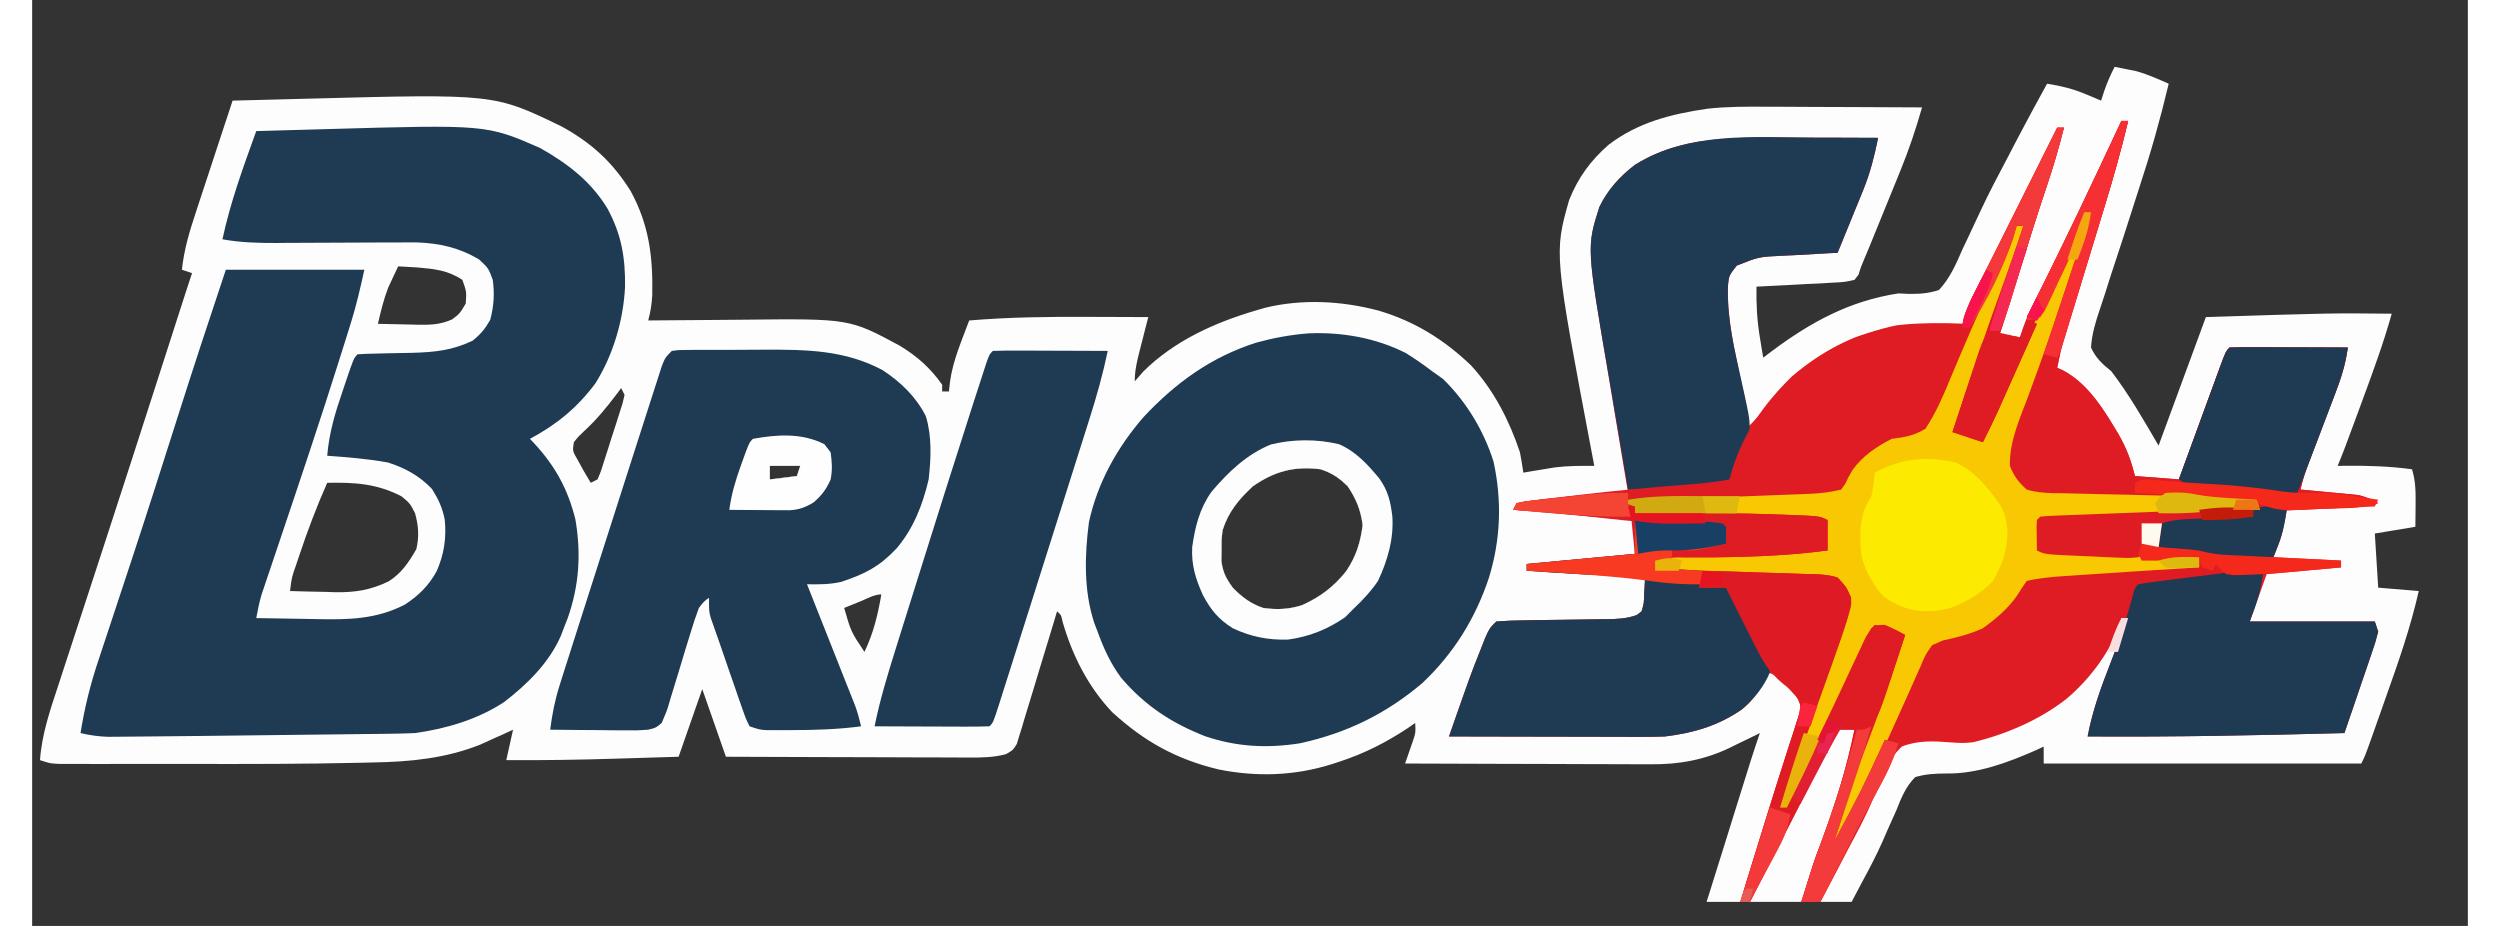
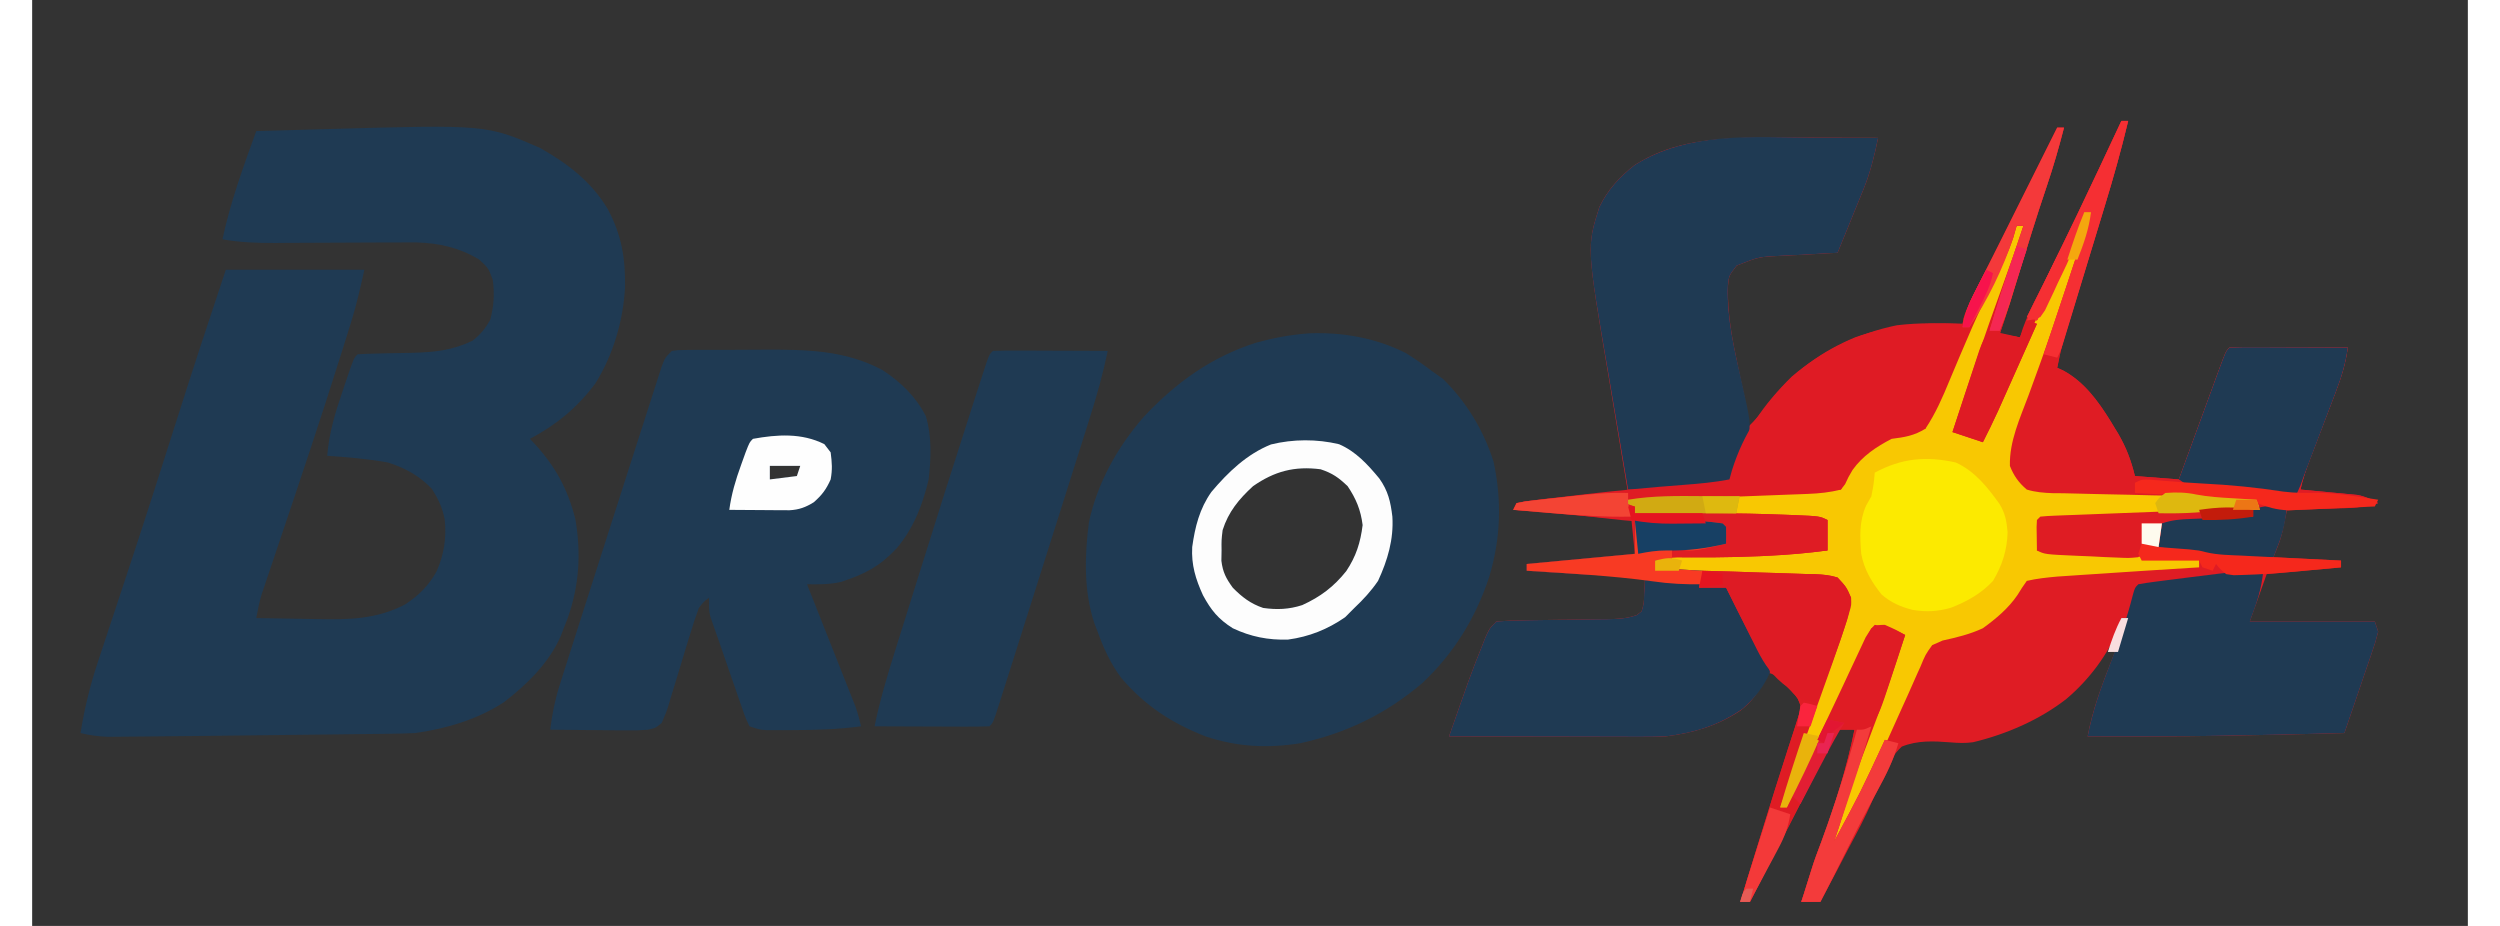
<svg xmlns="http://www.w3.org/2000/svg" width="1080" zoomAndPan="magnify" viewBox="0 0 810 307.92" height="400" preserveAspectRatio="xMidYMid meet" version="1.2">
  <rect x="0" y="0" width="810" height="307.92" fill="#333333" stroke="none" />
  <defs>
    <clipPath id="16cdfbf5ea">
      <path d="M 2 22 L 794 22 L 794 299.922 L 2 299.922 Z M 2 22 " />
    </clipPath>
    <clipPath id="80092ff5fe">
      <path d="M 471 40 L 781 40 L 781 299.922 L 471 299.922 Z M 471 40 " />
    </clipPath>
    <clipPath id="c0f6fa7e0e">
      <path d="M 554 189 L 623 189 L 623 299.922 L 554 299.922 Z M 554 189 " />
    </clipPath>
    <clipPath id="ee51c68edd">
      <path d="M 581 241 L 621 241 L 621 299.922 L 581 299.922 Z M 581 241 " />
    </clipPath>
    <clipPath id="f534a4635c">
      <path d="M 566 268 L 585 268 L 585 299.922 L 566 299.922 Z M 566 268 " />
    </clipPath>
    <clipPath id="d84898f64c">
      <path d="M 566 295 L 573 295 L 573 299.922 L 566 299.922 Z M 566 295 " />
    </clipPath>
  </defs>
  <g id="8009b44887">
    <g clip-rule="nonzero" clip-path="url(#16cdfbf5ea)">
-       <path style=" stroke:none;fill-rule:nonzero;fill:#fdfdfd;fill-opacity:1;" d="M 692.543 22.219 C 694.066 22.512 695.586 22.82 697.105 23.133 L 699.676 23.648 C 703.457 24.691 706.926 26.273 710.52 27.844 C 707.738 39.562 704.461 51.137 700.68 62.574 C 699.684 65.656 698.699 68.738 697.711 71.824 C 696.18 76.613 694.633 81.398 693.043 86.172 C 691.742 90.082 690.477 94.008 689.246 97.938 C 688.773 99.422 688.281 100.902 687.781 102.375 C 686.285 106.758 684.965 110.934 684.676 115.57 C 686.289 119.082 688.438 121.062 691.418 123.441 C 697.402 131.285 702.164 139.637 707.148 148.188 L 722.879 105.449 C 764.641 104.113 764.641 104.113 784.684 104.324 C 781.98 114 778.543 123.379 775.062 132.793 L 773.379 137.371 C 769 149.266 769 149.266 766.703 154.934 L 769.543 154.895 C 776.949 154.836 784.086 155.062 791.426 156.059 C 792.699 160.121 792.66 163.914 792.621 168.148 L 792.586 172.141 L 792.547 175.18 L 779.062 177.43 L 780.188 195.426 L 793.672 196.551 C 790.957 208.562 786.984 219.969 782.855 231.555 C 782.176 233.48 781.496 235.402 780.82 237.328 L 778.879 242.812 L 777.961 245.406 C 775.824 251.395 775.824 251.395 774.57 253.91 L 668.945 253.91 L 668.945 248.285 L 666.547 249.398 C 657.117 253.574 646.918 257.402 636.457 257.23 C 632.812 257.242 629.758 257.41 626.246 258.406 C 623.031 261.625 621.59 265.328 619.926 269.516 C 618.902 271.805 617.875 274.094 616.848 276.379 L 615.344 279.863 C 613.273 284.527 610.902 288.996 608.477 293.484 C 607.57 295.195 606.664 296.906 605.762 298.617 L 604.297 301.383 C 600.863 307.922 597.473 314.48 594.078 321.039 L 592.996 323.133 L 586.918 334.887 L 570.062 328.141 L 570.062 319.141 L 566.906 318.07 L 562.828 316.613 L 558.758 315.188 L 555.453 313.52 C 554.594 311.527 554.594 311.527 554.332 309.02 C 554.863 306.305 554.863 306.305 555.816 303.246 L 556.887 299.766 L 558.074 296.023 L 559.273 292.16 C 560.539 288.074 561.824 283.996 563.109 279.918 C 563.961 277.18 564.816 274.438 565.664 271.699 C 572.055 251.168 572.055 251.168 574.555 243.785 L 571.223 245.43 C 569.738 246.148 568.25 246.867 566.762 247.582 L 564.582 248.664 C 555.984 252.773 547.566 254.258 538.086 254.164 L 535.391 254.164 C 532.492 254.164 529.59 254.148 526.691 254.129 L 520.609 254.121 C 515.309 254.109 510.004 254.09 504.699 254.062 C 499.277 254.039 493.855 254.031 488.43 254.02 C 477.812 253.996 467.191 253.957 456.57 253.91 L 457.309 251.812 L 458.258 249.059 L 459.203 246.332 C 460.098 243.688 460.098 243.688 459.941 240.414 C 459.121 240.984 458.301 241.555 457.457 242.145 C 450.164 246.957 443.113 250.539 434.801 253.277 L 432.254 254.117 C 419.836 258.008 407.305 258.434 394.559 255.879 C 380.5 252.5 369.887 246.633 359.16 236.828 C 351.16 228.355 345.973 218.074 342.734 206.969 C 342.191 204.484 342.191 204.484 340.832 203.297 L 339.582 207.496 C 338.039 212.629 336.48 217.754 334.898 222.875 C 334.223 225.094 333.551 227.316 332.891 229.539 C 331.938 232.734 330.957 235.918 329.969 239.102 L 329.09 242.125 L 328.203 244.922 L 327.457 247.391 C 326.227 249.41 326.227 249.41 323.848 250.801 C 319.77 251.883 315.902 251.957 311.719 251.914 L 309.059 251.914 C 306.168 251.914 303.281 251.898 300.395 251.879 L 294.371 251.871 C 289.098 251.859 283.824 251.84 278.551 251.812 C 273.164 251.793 267.777 251.781 262.391 251.77 C 251.832 251.746 241.273 251.707 230.711 251.66 L 222.848 229.164 L 214.98 251.66 C 209.711 251.824 204.438 251.984 199.164 252.141 C 197.383 252.191 195.598 252.246 193.812 252.305 C 181.762 252.68 169.73 252.859 157.676 252.785 L 159.922 242.664 L 156.996 244.02 L 152.969 245.824 L 149.059 247.605 C 137.566 252.195 125.82 253.336 113.555 253.551 C 112.008 253.586 110.457 253.621 108.906 253.66 C 90.492 254.082 72.07 254.082 53.652 254.055 C 48.66 254.051 43.668 254.051 38.676 254.059 C 34.785 254.062 30.891 254.062 27 254.059 C 25.156 254.059 23.312 254.062 21.469 254.062 C 18.926 254.062 16.379 254.062 13.836 254.055 L 9.469 254.051 C 5.977 253.91 5.977 253.91 2.609 252.785 C 3.23 244.062 5.977 236.148 8.703 227.891 L 10.254 223.125 C 11.359 219.734 12.469 216.344 13.582 212.953 C 15.332 207.621 17.074 202.289 18.809 196.949 C 20.598 191.453 22.391 185.961 24.184 180.465 C 30.035 162.516 35.848 144.555 41.621 126.578 C 43.293 121.387 44.965 116.191 46.637 111 L 49.156 103.176 L 50.27 99.719 L 51.234 96.715 C 51.871 94.75 52.52 92.789 53.172 90.828 L 49.801 89.703 C 50.512 82.965 52.344 76.898 54.477 70.48 L 55.531 67.262 C 56.637 63.891 57.746 60.523 58.863 57.156 L 61.121 50.273 C 62.957 44.668 64.805 39.066 66.656 33.465 C 72.848 33.305 79.039 33.145 85.23 32.984 C 87.324 32.934 89.422 32.879 91.52 32.82 C 153.637 31.18 153.637 31.18 176 42.016 C 186 47.492 192.996 53.883 199.039 63.551 C 205.215 74.844 206.469 85.535 206.219 98.172 C 206.039 101.238 205.664 103.652 204.867 106.574 L 206.938 106.551 C 214.121 106.477 221.305 106.426 228.488 106.387 C 231.16 106.371 233.832 106.348 236.504 106.316 C 271.781 105.938 271.781 105.938 288.512 114.961 C 294.258 118.422 298.734 122.398 302.629 127.941 L 302.629 130.191 L 304.875 130.191 L 305.258 126.777 C 306.262 119.727 309.152 113.215 311.617 106.574 C 324.723 105.473 337.73 105.312 350.875 105.379 C 352.855 105.383 354.836 105.391 356.816 105.395 C 361.602 105.406 366.387 105.422 371.172 105.449 L 370.188 109.266 L 368.926 114.234 L 368.273 116.75 C 367.402 120.188 366.676 123.258 366.676 126.816 L 369.559 123.516 C 379.797 113.324 393.445 107.188 407.129 103.199 L 409.977 102.363 C 422.363 99.34 435.559 100.047 447.805 103.309 C 459.719 106.836 469.613 112.965 478.555 121.57 C 486.145 129.875 491.219 139.793 494.777 150.438 C 495.199 152.676 495.586 154.926 495.898 157.184 L 498.777 156.691 L 502.641 156.059 L 506.434 155.426 C 510.859 154.891 515.043 154.902 519.496 154.934 L 518.887 151.723 C 506.105 84.262 506.105 84.262 511.137 66.504 C 514.109 59.078 518.27 53.375 524.277 48.121 C 534.141 40.645 545 37.945 557.062 36.164 C 563.793 35.41 570.48 35.441 577.246 35.496 L 581.719 35.504 C 585.59 35.516 589.457 35.535 593.328 35.562 C 597.301 35.586 601.27 35.594 605.238 35.605 C 612.988 35.629 620.742 35.668 628.492 35.715 C 626.426 42.988 624.055 50.016 621.184 57.008 L 620.082 59.727 C 619.32 61.598 618.555 63.473 617.789 65.344 C 616.617 68.207 615.453 71.07 614.289 73.938 L 612.055 79.43 L 611.004 82.012 C 610.371 83.559 609.727 85.102 609.07 86.641 C 608.188 88.691 608.188 88.691 607.363 91.34 L 606.02 93.074 C 602.773 93.793 602.773 93.793 598.672 94.008 L 594.238 94.27 L 589.586 94.48 C 588.027 94.566 586.465 94.656 584.906 94.746 C 581.082 94.957 577.258 95.152 573.434 95.324 C 573.332 101.113 573.602 106.465 574.555 112.195 L 575.188 116.062 L 575.68 118.945 L 578.605 116.723 C 591.535 107.078 604.453 100.043 620.625 97.574 L 623.805 97.723 C 627.582 97.785 630.504 97.613 634.109 96.449 C 637.84 92.438 639.797 87.801 641.977 82.812 C 642.625 81.434 643.281 80.055 643.941 78.68 C 645.285 75.867 646.605 73.047 647.906 70.215 C 650.77 64.039 653.965 58.039 657.145 52.023 C 658.188 50.02 659.23 48.02 660.27 46.016 C 663.461 39.918 666.758 33.875 670.066 27.844 C 674.637 28.555 678.578 29.496 682.852 31.289 L 685.824 32.523 L 688.047 33.465 L 689.031 30.375 C 689.996 27.566 691.168 24.852 692.543 22.219 M 121.715 88.578 C 121.004 90.074 120.305 91.574 119.609 93.074 L 118.426 95.605 C 116.879 99.578 115.949 103.551 114.977 107.695 C 118.418 107.789 121.855 107.855 125.301 107.91 L 128.242 107.992 C 132.598 108.043 135.656 107.992 139.684 106.207 C 142.191 104.297 142.191 104.297 144.191 100.949 C 144.465 96.957 144.465 96.957 143.066 93.074 C 138.199 89.828 133.75 89.441 127.969 88.93 C 125.887 88.797 123.801 88.68 121.715 88.578 M 195.879 129.066 L 194.434 131.004 C 191.031 135.488 187.684 139.605 183.52 143.406 C 181.586 145.23 181.586 145.23 180.148 147.062 C 179.695 149.969 179.695 149.969 181.27 152.684 C 182.691 155.355 184.188 157.98 185.766 160.559 L 188.012 159.434 C 189.199 156.652 189.199 156.652 190.238 153.254 L 191.461 149.449 L 192.719 145.445 L 194.016 141.453 L 195.227 137.648 L 196.34 134.133 L 197.004 131.316 Z M 245.32 154.934 L 245.32 159.434 L 254.309 158.309 L 255.434 154.934 Z M 406.004 161.684 C 401.332 165.969 397.824 170.199 395.891 176.305 C 395.5 179.625 395.5 179.625 395.543 183.051 L 395.484 186.496 C 395.957 190.309 397.023 192.336 399.262 195.426 C 402.266 198.52 405.25 200.793 409.375 202.172 C 413.926 202.824 417.988 202.66 422.371 201.23 C 428.414 198.48 432.871 195.121 437.012 189.922 C 440.293 184.996 441.727 180.465 442.457 174.617 C 441.828 169.602 440.285 165.863 437.469 161.684 C 434.426 158.785 432.453 157.387 428.48 156.059 C 419.816 154.945 413.164 156.691 406.004 161.684 M 98.121 160.559 C 94.586 168.539 91.539 176.602 88.781 184.879 L 87.871 187.586 C 86.32 191.973 86.32 191.973 85.758 196.551 C 89.668 196.684 93.578 196.762 97.488 196.832 L 100.805 196.945 C 107.473 197.035 112.488 196.246 118.516 193.348 C 122.848 190.645 125.215 187.027 127.758 182.629 C 128.758 178.418 128.484 174.848 127.336 170.68 C 125.652 167.406 125.652 167.406 122.84 165.059 C 114.645 160.801 107.141 160.379 98.121 160.559 M 275.59 199.922 L 272.461 201.188 L 270.043 202.172 C 272.293 210.051 272.293 210.051 276.785 216.793 C 279.773 210.535 281.234 204.496 282.402 197.672 C 280.066 197.672 277.711 199.062 275.59 199.922 " />
-     </g>
+       </g>
    <g clip-rule="nonzero" clip-path="url(#80092ff5fe)">
      <path style=" stroke:none;fill-rule:nonzero;fill:#df1c24;fill-opacity:1;" d="M 694.789 40.215 L 697.035 40.215 C 694.75 49.789 692.09 59.203 689.195 68.609 L 687.934 72.746 C 686.617 77.066 685.297 81.379 683.973 85.695 C 682.641 90.039 681.312 94.383 679.988 98.727 C 679.168 101.418 678.344 104.109 677.516 106.801 L 676.391 110.488 L 675.402 113.719 C 674.598 116.57 673.977 119.406 673.438 122.32 L 675.43 123.219 C 682.352 126.945 686.969 133.289 691.055 139.844 L 692.402 142.07 L 693.699 144.199 C 696.387 148.805 698.016 153.125 699.285 158.309 L 713.891 159.434 L 715.32 155.527 C 717.059 150.766 718.805 146 720.551 141.234 C 721.309 139.172 722.062 137.105 722.816 135.039 C 723.898 132.078 724.984 129.117 726.07 126.152 L 727.098 123.34 C 729.496 116.824 729.496 116.824 730.746 115.57 C 733.66 115.469 736.543 115.441 739.461 115.461 L 742.102 115.465 C 744.895 115.473 747.688 115.484 750.48 115.5 C 752.371 115.508 754.262 115.512 756.148 115.516 C 760.789 115.527 765.434 115.547 770.074 115.57 C 769.375 120.914 767.867 125.691 765.934 130.691 L 765.039 133.051 C 764.098 135.52 763.156 137.988 762.211 140.453 C 761.266 142.93 760.324 145.402 759.383 147.879 C 758.797 149.418 758.211 150.953 757.621 152.484 C 756.324 155.895 755.105 159.238 754.344 162.809 L 756.23 162.98 C 759.07 163.242 761.902 163.516 764.738 163.793 L 767.711 164.059 L 770.582 164.344 L 773.223 164.594 C 775.871 165.09 777.848 165.996 780.188 167.309 C 776.762 168.449 774.18 168.652 770.59 168.785 L 766.934 168.93 L 763.121 169.066 L 759.27 169.211 C 756.129 169.332 752.988 169.445 749.848 169.555 L 749.438 171.574 L 748.867 174.266 L 748.312 176.914 C 747.602 179.68 747.602 179.68 745.355 185.301 L 767.828 186.426 L 767.828 188.676 L 743.105 190.926 L 737.488 206.672 L 779.062 206.672 L 780.188 210.047 C 779.285 213.527 779.285 213.527 777.84 217.754 L 777.078 220.012 C 776.273 222.387 775.457 224.758 774.641 227.125 C 774.094 228.738 773.547 230.348 773 231.957 C 771.66 235.902 770.312 239.848 768.953 243.785 C 740.48 244.551 712.035 245.105 683.551 244.91 C 685.207 236.016 688.242 227.934 691.559 219.535 L 693.152 215.449 C 694.441 212.145 695.734 208.844 697.035 205.547 L 694.789 205.547 L 694.086 208.289 C 690.559 217.441 684.008 226.09 676.531 232.398 C 667.637 239.371 656.441 244.211 645.449 246.832 C 642.855 247.195 640.555 247.094 637.945 246.875 C 632.359 246.438 627.035 246.164 621.75 248.285 C 616.633 253.035 614.387 260.109 611.852 266.461 C 609.555 271.945 606.707 277.133 603.914 282.379 L 600.531 288.871 C 595.008 299.41 589.281 309.84 583.547 320.266 L 581.297 319.141 L 581.965 317.359 C 587.293 303.383 587.293 303.383 591.746 289.113 C 592.691 286.012 593.848 283 594.992 279.969 C 599.555 267.758 603.445 255.449 606.02 242.66 L 600.402 242.66 L 598.805 245.875 C 592.926 257.695 586.922 269.449 580.875 281.184 L 574.293 293.973 C 572.48 297.473 570.695 300.992 568.938 304.52 L 566.691 304.52 C 568.922 296.996 571.223 289.492 573.555 281.996 C 574.652 278.469 575.746 274.938 576.836 271.406 C 578.738 265.234 580.68 259.078 582.664 252.934 L 583.801 249.355 C 584.508 247.141 585.223 244.934 585.953 242.727 L 586.895 239.738 L 587.734 237.156 C 588.234 234.746 588.234 234.746 587.16 232.418 C 585.207 229.375 582.852 227.082 580.176 224.668 L 576.805 223.543 L 575.961 226.004 C 574.055 230.301 571.887 233.391 568.125 236.273 C 560.285 241.484 552.375 243.75 543.094 244.91 C 540.598 245.004 538.098 245.047 535.598 245.039 L 531.238 245.039 L 526.594 245.023 L 521.789 245.016 C 517.598 245.012 513.41 245.004 509.219 244.988 C 504.93 244.98 500.645 244.973 496.359 244.965 C 487.965 244.953 479.57 244.938 471.18 244.91 C 478.406 224.254 478.406 224.254 481.574 216.301 L 483.207 212.16 C 484.664 208.922 484.664 208.922 486.91 206.672 C 490.156 206.422 493.309 206.305 496.559 206.285 L 499.465 206.234 C 502.535 206.184 505.609 206.145 508.68 206.109 C 512.715 206.062 516.75 206.004 520.785 205.934 L 523.602 205.914 C 527.195 205.852 530.145 205.75 533.559 204.566 L 535.227 203.297 C 536.016 200.578 536.016 200.578 536.07 197.531 L 536.266 194.43 L 536.352 192.051 L 532.027 191.844 C 520.352 191.277 508.688 190.633 497.023 189.801 L 497.023 187.551 L 532.98 184.176 L 531.855 172.93 L 492.527 169.555 L 493.652 167.309 C 496.336 166.742 496.336 166.742 499.879 166.348 L 503.75 165.91 L 507.84 165.48 L 511.844 165.023 C 518.188 164.324 524.348 163.855 530.734 163.934 L 530.305 161.414 C 528.969 153.492 527.645 145.574 526.336 137.648 C 525.664 133.574 524.988 129.504 524.297 125.438 C 516.953 82.129 516.953 82.129 521.184 68.824 C 523.984 63.062 527.934 58.734 532.98 54.836 C 544.375 47.719 555.77 46.371 568.938 45.84 C 576.754 45.668 584.574 45.73 592.395 45.77 C 594.488 45.773 596.582 45.781 598.676 45.781 C 603.746 45.797 608.816 45.812 613.883 45.84 C 612.676 51.816 611.27 57.434 608.961 63.102 L 607.445 66.844 L 605.879 70.652 L 604.285 74.578 C 602.996 77.746 601.703 80.914 600.402 84.078 L 597.824 84.195 C 593.953 84.387 590.086 84.621 586.215 84.852 L 582.164 85.035 C 574.18 85.418 574.18 85.418 566.875 88.32 C 564.266 91.664 564.266 91.664 563.957 95.043 C 563.68 104.129 565.344 112.84 567.254 121.688 C 567.785 124.215 568.312 126.742 568.832 129.273 L 569.547 132.598 C 570.086 135.969 570.148 139.152 570.062 142.562 C 573.25 139.508 575.879 136.348 578.488 132.793 C 585.82 123.559 595.328 116.688 606.211 112.191 C 618.246 107.949 629.379 107.258 641.977 107.695 C 642.082 107.113 642.191 106.531 642.301 105.93 C 643.387 102.215 645.133 98.895 646.891 95.465 L 649.344 90.625 L 650.68 87.988 C 653.23 82.949 655.746 77.887 658.27 72.832 L 661.414 66.531 C 661.926 65.516 662.434 64.5 662.957 63.449 L 673.438 42.465 L 675.688 42.465 C 674 49.062 672.117 55.555 669.93 62.008 C 666.453 72.27 663.285 82.629 660.094 92.988 L 658.816 97.121 L 657.68 100.832 C 656.602 104.258 655.488 107.668 654.336 111.07 L 661.078 112.195 C 661.371 111.238 661.664 110.285 661.965 109.301 C 663.387 105.277 665.168 101.566 667.117 97.785 C 676.754 78.801 685.777 59.504 694.789 40.215 " />
    </g>
    <path style=" stroke:none;fill-rule:nonzero;fill:#1f3a53;fill-opacity:1;" d="M 168.91 49.211 C 178.059 54.375 185.879 60.316 191.383 69.457 C 196.008 78.047 197.301 85.785 197.168 95.492 C 196.59 106.629 193.215 118.039 187.297 127.512 C 181.27 135.566 174.379 141.242 165.539 145.938 L 167.102 147.59 C 174.07 155.207 178.145 162.684 180.66 172.727 C 182.613 184.16 181.926 194.797 178.035 205.746 L 176.777 208.922 L 175.832 211.43 C 171.969 220.355 164.586 227.613 156.973 233.453 C 148.242 239.246 137.637 242.352 127.336 243.785 C 124.445 243.914 121.578 243.992 118.688 244.016 L 116.145 244.051 C 113.379 244.086 110.613 244.117 107.852 244.141 L 102.031 244.215 C 96.922 244.273 91.812 244.332 86.703 244.387 C 82.578 244.43 78.449 244.477 74.324 244.531 C 69.344 244.59 64.367 244.648 59.391 244.703 L 56.582 244.738 C 51.387 244.797 46.188 244.848 40.992 244.891 C 39.371 244.906 37.746 244.922 36.121 244.938 C 33.809 244.961 31.5 244.98 29.188 244.996 L 25.215 245.027 C 22.027 244.922 19.188 244.523 16.09 243.785 C 17.418 235.367 19.387 227.461 22.105 219.391 C 22.477 218.262 22.848 217.133 23.234 215.973 C 24.035 213.547 24.84 211.121 25.645 208.699 C 27.816 202.188 29.961 195.664 32.109 189.145 L 33.449 185.086 C 38.453 169.902 43.309 154.668 48.148 139.43 C 53.43 122.805 58.871 106.242 64.41 89.703 L 110.48 89.703 C 109.137 95.754 107.855 101.406 106.031 107.262 L 104.723 111.453 L 103.316 115.922 C 103.074 116.691 102.832 117.461 102.586 118.254 C 96.066 139.027 89.117 159.66 82.168 180.293 L 79.828 187.246 C 79.176 189.195 78.516 191.145 77.855 193.094 L 77.004 195.633 L 76.281 197.758 C 75.527 200.328 75.016 202.914 74.523 205.547 C 79.578 205.66 84.633 205.742 89.688 205.793 C 91.398 205.816 93.113 205.848 94.828 205.887 C 105.176 206.117 114.535 205.945 123.965 201.047 C 128.57 198.031 131.801 194.84 134.5 190.012 C 136.98 184.391 137.828 178.887 137.203 172.777 C 136.41 168.777 135.137 166.082 132.953 162.598 C 128.801 158.227 124.062 155.637 118.344 153.809 C 111.66 152.586 104.891 152.055 98.121 151.562 C 98.758 144.023 100.715 137.395 103.176 130.262 L 104.27 127 C 106.945 119.109 106.945 119.109 108.234 117.82 C 110.293 117.684 112.355 117.617 114.418 117.582 L 118.277 117.484 C 120.961 117.43 123.645 117.379 126.328 117.336 C 133.789 117.133 139.672 116.551 146.438 113.32 C 149.164 111.164 150.625 109.363 152.336 106.363 C 153.543 101.84 153.809 97.719 153.18 93.074 C 151.754 89.203 151.754 89.203 148.684 86.328 C 142.086 82.348 135.398 80.848 127.758 80.613 C 124.234 80.594 120.711 80.609 117.188 80.633 L 113.27 80.648 C 109.156 80.66 105.043 80.68 100.93 80.703 C 95.508 80.734 90.09 80.758 84.672 80.773 L 80.922 80.805 C 74.914 80.824 69.203 80.648 63.285 79.578 C 65.922 67.211 70.234 55.461 74.523 43.59 C 80.254 43.426 85.984 43.266 91.719 43.109 C 93.656 43.055 95.598 43 97.539 42.945 C 151.066 41.414 151.066 41.414 168.91 49.211 M 424.57 110.855 C 435.676 110.395 446.906 112.379 456.855 117.426 C 459.848 119.297 462.75 121.305 465.559 123.441 L 469.211 126.043 C 476.98 133.645 482.723 143.184 485.996 153.527 C 488.816 166.605 488.383 179.215 484.488 192.035 C 479.992 205.602 472.758 217.32 462.289 227.176 C 450.207 237.418 437.199 243.754 421.738 247.16 C 410.793 248.914 400.691 248.398 390.16 244.867 C 378.855 240.43 370.133 234.707 362.191 225.457 C 358.617 220.641 356.348 215.668 354.316 210.047 L 353.23 207.227 C 349.68 196.512 349.992 184.773 351.434 173.68 C 354.258 160.562 360.887 148.707 369.637 138.652 C 380.34 127.23 392.066 118.75 407.059 113.953 C 412.93 112.344 418.508 111.316 424.57 110.855 M 406.004 161.684 C 401.332 165.969 397.824 170.199 395.891 176.305 C 395.5 179.625 395.5 179.625 395.543 183.051 L 395.484 186.496 C 395.957 190.309 397.023 192.336 399.262 195.426 C 402.266 198.52 405.25 200.793 409.375 202.172 C 413.926 202.824 417.988 202.66 422.371 201.23 C 428.414 198.48 432.871 195.121 437.012 189.922 C 440.293 184.996 441.727 180.465 442.457 174.617 C 441.828 169.602 440.285 165.863 437.469 161.684 C 434.426 158.785 432.453 157.387 428.48 156.059 C 419.816 154.945 413.164 156.691 406.004 161.684 M 212.734 116.695 C 214.781 116.402 214.781 116.402 217.297 116.387 L 220.152 116.352 L 223.254 116.355 L 226.465 116.34 C 228.719 116.336 230.973 116.336 233.227 116.34 C 236.625 116.344 240.027 116.316 243.426 116.289 C 257.324 116.242 270.273 116.363 282.824 123.094 C 288.855 127.043 293.898 131.906 297.188 138.379 C 299.258 145.086 298.926 152.5 298.133 159.434 C 296.152 167.879 293.113 175.703 287.473 182.371 C 281.734 188.469 276.977 190.863 269.027 193.512 C 265.152 194.387 261.641 194.352 257.68 194.301 L 259.211 198.152 C 261.082 202.871 262.953 207.59 264.82 212.312 C 265.629 214.355 266.441 216.398 267.25 218.438 C 268.414 221.375 269.578 224.312 270.738 227.25 L 271.84 230.012 L 272.863 232.605 L 273.762 234.875 C 274.547 237.074 275.133 239.262 275.66 241.539 C 267.988 242.562 260.422 242.785 252.695 242.801 L 249.668 242.82 L 246.801 242.812 L 244.219 242.809 C 241.949 242.66 241.949 242.66 238.578 241.539 C 237.32 238.988 237.32 238.988 236.156 235.633 L 234.852 231.938 L 233.523 228.039 L 232.191 224.25 C 230.938 220.645 229.695 217.035 228.465 213.418 C 228.113 212.426 227.762 211.43 227.398 210.406 L 226.465 207.727 L 225.652 205.438 C 225.094 203.297 225.094 203.297 225.094 198.797 C 223.406 200 223.406 200 221.723 202.172 C 220.66 205.008 219.699 207.883 218.848 210.789 L 217.254 215.953 C 216.43 218.664 215.609 221.375 214.797 224.09 C 214.008 226.715 213.203 229.332 212.387 231.945 C 212.152 232.762 211.914 233.574 211.668 234.414 C 210.953 236.699 210.953 236.699 209.363 240.414 C 207.398 242.051 207.398 242.051 204.867 242.66 C 201.367 242.918 201.367 242.918 197.301 242.883 L 192.891 242.859 L 188.293 242.801 C 186.746 242.789 185.195 242.781 183.645 242.773 C 179.855 242.746 176.07 242.707 172.281 242.66 C 172.914 237.617 173.816 232.941 175.348 228.098 L 176.645 223.977 L 178.109 219.395 L 179.668 214.492 C 181.277 209.422 182.902 204.359 184.527 199.293 C 185.934 194.902 187.336 190.516 188.738 186.125 C 191.504 177.465 194.277 168.805 197.062 160.148 C 198.195 156.621 199.324 153.09 200.453 149.559 C 201.805 145.336 203.164 141.117 204.527 136.895 C 205.035 135.312 205.543 133.73 206.047 132.148 C 206.742 129.961 207.453 127.777 208.16 125.598 L 209.359 121.855 C 210.488 118.945 210.488 118.945 212.734 116.695 M 245.32 154.934 L 245.32 159.434 L 254.309 158.309 L 255.434 154.934 Z M 245.32 154.934 " />
    <path style=" stroke:none;fill-rule:nonzero;fill:#f8c802;fill-opacity:1;" d="M 682.43 70.582 L 684.676 70.582 C 683.945 75.84 682.582 80.723 680.887 85.738 L 680.078 88.176 C 679.203 90.797 678.324 93.414 677.441 96.027 L 675.625 101.465 C 672.73 110.105 669.777 118.727 666.676 127.297 L 665.879 129.5 C 664.648 132.895 663.406 136.285 662.145 139.672 L 660.816 143.297 L 659.648 146.426 C 658.754 149.586 658.367 151.672 658.832 154.934 C 660.141 158.785 660.141 158.785 663.328 161.684 C 667.316 162.758 671.25 162.754 675.367 162.793 L 678.934 162.91 C 682.699 163.023 686.461 163.094 690.227 163.16 C 693.984 163.258 697.742 163.359 701.5 163.469 C 703.84 163.535 706.18 163.59 708.52 163.637 L 711.746 163.707 L 714.57 163.758 C 717.422 163.941 720.086 164.473 722.879 165.059 C 725.809 165.305 728.727 165.52 731.66 165.691 L 734.02 165.836 C 735.926 165.957 737.828 166.07 739.734 166.184 L 740.859 169.555 L 736.715 169.488 C 732.66 169.488 728.68 169.695 724.637 170.047 C 713.461 170.941 702.266 171.375 691.066 171.875 L 684.281 172.188 C 678.797 172.438 673.309 172.684 667.82 172.93 L 666.695 183.051 L 668.926 183.137 C 672.305 183.27 675.68 183.406 679.059 183.547 L 682.562 183.68 C 687.488 183.883 692.363 184.094 697.246 184.773 C 702.086 185.371 706.777 185.426 711.645 185.371 L 714.281 185.355 C 716.398 185.344 718.516 185.324 720.633 185.301 L 720.633 188.676 L 717.848 188.844 C 707.117 189.5 696.387 190.203 685.66 190.926 L 681.34 191.207 L 677.223 191.488 L 673.539 191.734 C 670.062 192.051 666.73 192.387 663.324 193.176 C 662.242 194.707 661.176 196.254 660.227 197.875 C 657.191 202.332 653.062 205.781 648.719 208.922 C 644.402 210.934 639.961 212 635.32 213.012 L 631.863 214.543 C 629.594 217.727 629.594 217.727 627.953 221.727 L 626.949 223.93 C 625.875 226.297 624.832 228.68 623.789 231.062 C 623.051 232.699 622.312 234.332 621.57 235.965 C 620.078 239.25 618.598 242.539 617.125 245.832 C 614.176 252.414 611.094 258.93 607.984 265.438 L 606.484 268.637 L 605.09 271.57 L 603.898 274.09 C 602.562 276.559 601.012 278.699 599.277 280.902 L 598.152 278.652 C 598.957 275.898 598.957 275.898 600.332 272.258 L 601.918 267.953 L 602.816 265.531 C 604.629 260.555 606.332 255.543 608.055 250.535 C 612.484 237.738 617.086 225.008 621.75 212.297 C 618.473 210.109 616.555 209.535 612.762 208.922 L 611.047 212.457 C 607.984 218.77 604.918 225.086 601.855 231.398 C 595.84 243.82 589.738 256.195 583.547 268.531 L 581.297 268.531 C 583.379 261.402 585.621 254.367 588.109 247.371 L 590.152 241.547 C 591.684 237.188 593.234 232.836 594.793 228.488 C 595.852 225.539 596.895 222.582 597.934 219.625 C 598.453 218.164 598.977 216.707 599.504 215.254 C 600.246 213.195 600.977 211.133 601.699 209.066 C 602.125 207.871 602.555 206.68 602.992 205.449 C 603.941 202.238 603.941 202.238 603.48 199.141 C 602.691 196.285 602.691 196.285 600.402 193.176 C 597.633 192.742 594.848 192.48 592.043 192.395 L 589.477 192.266 C 586.75 192.133 584.023 192.016 581.297 191.91 C 579.531 191.828 577.762 191.742 575.996 191.66 C 572.457 191.492 568.914 191.328 565.375 191.176 C 556.82 190.793 548.27 190.293 539.723 189.801 L 539.723 186.426 C 544.754 185.234 549.77 184.953 554.914 184.699 L 557.699 184.555 C 559.637 184.453 561.574 184.352 563.516 184.258 C 566.457 184.105 569.402 183.953 572.348 183.797 L 578.02 183.504 C 578.891 183.461 579.758 183.414 580.656 183.367 C 586.121 183.098 591.559 183.012 597.031 183.051 L 597.031 172.93 L 532.98 170.68 L 532.98 168.43 L 529.609 167.309 L 530.734 166.184 C 539.086 164.832 547.656 164.75 556.094 164.457 L 560.051 164.309 C 564.184 164.156 568.316 164.008 572.449 163.863 L 580.902 163.551 C 587.777 163.301 594.652 163.055 601.523 162.809 L 602.539 160.168 C 604.363 155.746 606.723 152.836 610.414 149.785 C 616.551 145.32 622.117 143.473 629.617 142.562 L 630.738 138.699 C 632.793 132.512 635.586 126.742 638.398 120.875 C 641.016 115.387 643.52 109.844 645.91 104.254 C 649.848 95.09 654.297 86.207 658.832 77.328 L 659.957 75.082 L 662.203 75.082 C 659.434 88.648 654.387 101.523 649.703 114.516 C 648.859 116.863 648.02 119.211 647.18 121.559 C 645.34 126.691 643.496 131.824 641.648 136.953 C 640.988 138.816 640.352 140.688 639.73 142.562 L 648.719 145.938 L 650.137 142.719 C 658.898 122.867 667.707 103.047 676.922 83.398 L 678.633 79.75 L 680.121 76.586 C 681.395 73.871 681.395 73.871 682.43 70.582 " />
    <path style=" stroke:none;fill-rule:nonzero;fill:#1f3a53;fill-opacity:1;" d="M 592.395 45.77 C 594.488 45.773 596.582 45.781 598.676 45.781 C 603.746 45.797 608.816 45.812 613.883 45.84 C 612.676 51.816 611.27 57.434 608.961 63.102 L 607.445 66.844 L 605.879 70.652 L 604.285 74.578 C 602.996 77.746 601.703 80.914 600.402 84.078 L 597.824 84.195 C 593.953 84.387 590.086 84.621 586.215 84.852 L 582.164 85.035 C 574.18 85.418 574.18 85.418 566.875 88.32 C 564.285 91.652 564.285 91.652 563.93 94.934 C 563.523 105.891 566.172 116.598 568.559 127.227 C 571.488 140.418 571.488 140.418 570.75 145.645 C 569.945 148.125 568.961 150.348 567.812 152.684 L 567.117 154.984 C 566.43 157.152 566.43 157.152 564.441 160.559 C 561.359 161.605 559.383 162.004 556.227 162.176 L 551.816 162.594 C 547.297 162.84 542.789 162.828 538.266 162.82 L 533.984 162.816 L 530.734 162.809 C 529.25 154.195 527.785 145.582 526.336 136.961 C 525.664 132.957 524.988 128.957 524.297 124.953 C 516.922 82.211 516.922 82.211 521.184 68.824 C 523.984 63.062 527.934 58.734 532.98 54.836 C 550.801 43.707 572.199 45.672 592.395 45.77 M 319.484 116.695 C 322.312 116.598 325.117 116.566 327.949 116.586 L 330.516 116.59 C 333.23 116.598 335.941 116.609 338.656 116.625 C 340.492 116.629 342.328 116.637 344.16 116.641 C 348.672 116.652 353.18 116.672 357.688 116.695 C 356.102 124.375 354.012 131.766 351.633 139.234 L 350.496 142.844 C 349.27 146.734 348.039 150.625 346.801 154.512 L 344.242 162.609 C 342.047 169.551 339.848 176.488 337.648 183.426 C 335.953 188.77 334.262 194.109 332.574 199.453 C 331.016 204.371 329.457 209.293 327.898 214.211 C 327.156 216.539 326.418 218.871 325.684 221.203 C 324.66 224.426 323.633 227.652 322.609 230.875 L 321.691 233.777 C 319.609 240.285 319.609 240.285 318.359 241.539 C 315.527 241.637 312.727 241.668 309.891 241.648 L 307.328 241.641 C 304.613 241.637 301.898 241.621 299.188 241.609 C 297.352 241.602 295.516 241.598 293.68 241.594 C 289.172 241.578 284.664 241.562 280.152 241.539 C 281.906 232.883 284.418 224.562 287.062 216.145 L 288.457 211.68 C 289.691 207.73 290.93 203.781 292.172 199.832 C 292.938 197.391 293.703 194.949 294.465 192.508 C 300.562 173.051 306.684 153.602 312.949 134.199 L 313.793 131.582 C 314.555 129.219 315.32 126.859 316.09 124.5 L 317.352 120.625 C 318.359 117.82 318.359 117.82 319.484 116.695 M 532.98 172.93 C 542.73 172.801 552.52 172.68 562.195 174.055 L 563.32 175.18 C 563.363 177.055 563.367 178.93 563.32 180.805 C 551.664 183.594 551.664 183.594 545.34 181.93 L 545.34 186.426 L 539.723 186.426 L 540.848 188.676 C 544.27 189.203 544.27 189.203 548.223 189.379 L 552.297 189.633 L 555.453 189.801 L 556.578 194.301 L 559.668 193.879 L 563.32 194.301 C 567.098 199.199 569.785 204.652 572.52 210.188 L 573.73 212.582 L 574.887 214.906 L 575.922 216.988 C 576.859 219.176 577.512 221.195 577.926 223.543 C 575.93 228.324 572.734 232.32 568.836 235.703 C 560.809 241.352 552.746 243.699 543.094 244.91 C 540.598 245.004 538.098 245.047 535.598 245.039 L 531.238 245.039 L 526.594 245.023 L 521.789 245.016 C 517.598 245.012 513.406 245.004 509.219 244.988 C 504.93 244.98 500.645 244.973 496.359 244.965 C 487.965 244.953 479.57 244.938 471.18 244.91 C 478.406 224.254 478.406 224.254 481.574 216.301 L 483.203 212.16 C 484.664 208.922 484.664 208.922 486.91 206.672 C 490.156 206.422 493.309 206.305 496.559 206.285 L 499.465 206.234 C 502.535 206.184 505.609 206.145 508.68 206.109 C 512.715 206.062 516.75 206.004 520.785 205.934 L 523.602 205.914 C 527.195 205.852 530.145 205.75 533.559 204.566 L 535.227 203.297 C 536.016 200.578 536.016 200.578 536.07 197.531 L 536.266 194.43 L 536.352 192.051 L 532.027 191.844 C 520.352 191.277 508.688 190.633 497.023 189.801 L 497.023 187.551 L 532.98 184.176 Z M 532.98 172.93 " />
    <path style=" stroke:none;fill-rule:nonzero;fill:#df1b24;fill-opacity:1;" d="M 673.438 42.465 L 675.688 42.465 C 674 49.062 672.117 55.555 669.93 62.008 C 666.453 72.27 663.285 82.629 660.094 92.988 L 658.816 97.121 L 657.68 100.832 C 656.602 104.258 655.488 107.668 654.336 111.07 L 661.078 112.195 L 663.328 106.574 L 666.695 107.695 C 664.68 112.219 662.66 116.738 660.641 121.262 L 658.586 125.867 C 657.594 128.086 656.605 130.305 655.613 132.52 L 653.812 136.555 C 652.184 140.09 650.488 143.594 648.719 147.062 L 638.605 143.688 C 644.004 127.227 649.52 110.832 655.453 94.551 C 657.809 88.098 660.059 81.609 662.203 75.082 L 659.957 75.082 L 658.832 79.016 C 657.172 84.027 654.918 88.625 652.5 93.301 C 649.133 99.918 646.062 106.605 643.18 113.449 L 640.965 118.609 C 639.836 121.223 638.73 123.844 637.652 126.48 C 635.34 132.117 633.004 137.48 629.617 142.562 C 625.906 144.883 622.664 145.414 618.379 145.938 C 613.34 148.543 608.703 151.613 605.387 156.285 C 603.973 158.668 603.973 158.668 602.906 161.008 L 601.523 162.809 C 597.844 163.75 594.285 164.105 590.496 164.25 L 587.336 164.375 L 583.953 164.496 L 580.43 164.633 C 576.719 164.777 573.004 164.922 569.289 165.059 C 565.598 165.195 561.902 165.336 558.207 165.48 C 555.914 165.57 553.617 165.656 551.32 165.738 C 544.426 166.012 537.594 166.535 530.734 167.309 L 532.98 168.43 L 532.98 170.68 L 535.629 170.664 C 551.328 170.574 567.012 170.559 582.703 171.172 L 586.305 171.309 C 594.496 171.66 594.496 171.66 597.031 172.93 L 597.031 183.051 C 590.543 183.934 584.113 184.492 577.578 184.809 L 574.668 184.953 C 564.516 185.418 554.375 185.406 544.219 185.301 L 545.34 181.93 L 563.32 180.805 L 562.195 175.18 L 558.102 175.051 C 544.992 174.57 532.055 173.434 519.027 171.91 C 510.199 170.879 501.406 170.031 492.527 169.555 L 493.652 167.309 C 496.754 166.676 496.754 166.676 500.926 166.184 L 503.195 165.906 C 505.656 165.613 508.117 165.332 510.578 165.059 L 515.645 164.461 C 526.875 163.152 538.125 162.074 549.398 161.23 C 554.473 160.852 559.434 160.391 564.441 159.434 L 565.238 156.543 C 569.184 143.844 575.734 134.539 585.168 125.23 C 595.102 116.719 607.305 110.77 620.105 108.172 C 627.387 107.285 634.656 107.441 641.977 107.695 C 642.082 107.113 642.191 106.531 642.301 105.93 C 643.387 102.215 645.133 98.895 646.891 95.465 L 649.344 90.625 L 650.68 87.988 C 653.23 82.949 655.746 77.887 658.27 72.832 L 661.414 66.531 C 661.926 65.516 662.434 64.5 662.957 63.449 Z M 673.438 42.465 " />
    <path style=" stroke:none;fill-rule:nonzero;fill:#df1c24;fill-opacity:1;" d="M 694.789 40.215 L 697.035 40.215 C 694.75 49.789 692.09 59.203 689.195 68.609 L 687.934 72.746 C 686.617 77.066 685.297 81.379 683.973 85.695 C 682.641 90.039 681.312 94.383 679.988 98.727 C 679.168 101.418 678.344 104.109 677.516 106.801 L 676.391 110.488 L 675.402 113.719 C 674.598 116.57 673.977 119.406 673.438 122.32 L 675.43 123.219 C 682.352 126.945 686.969 133.289 691.055 139.844 L 692.402 142.07 L 693.699 144.199 C 696.387 148.805 698.016 153.125 699.285 158.309 L 713.891 159.434 L 715.32 155.527 C 717.059 150.766 718.805 146 720.551 141.234 C 721.309 139.172 722.062 137.105 722.816 135.039 C 723.898 132.078 724.984 129.117 726.07 126.152 L 727.098 123.34 C 729.496 116.824 729.496 116.824 730.746 115.57 C 733.66 115.469 736.543 115.441 739.461 115.461 L 742.102 115.465 C 744.895 115.473 747.688 115.484 750.48 115.5 C 752.371 115.508 754.262 115.512 756.148 115.516 C 760.789 115.527 765.434 115.547 770.074 115.57 C 769.375 120.914 767.867 125.691 765.934 130.691 L 765.039 133.051 C 764.098 135.52 763.156 137.988 762.211 140.453 C 761.266 142.93 760.324 145.402 759.383 147.879 C 758.797 149.418 758.211 150.953 757.621 152.484 C 756.324 155.895 755.105 159.238 754.344 162.809 L 756.23 162.98 C 759.07 163.242 761.902 163.516 764.738 163.793 L 767.711 164.059 L 770.582 164.344 L 773.223 164.594 C 775.871 165.09 777.848 165.996 780.188 167.309 C 774.297 169.273 768.031 168.965 761.859 169.207 L 757.691 169.41 L 753.656 169.57 L 749.977 169.727 C 746.188 169.543 743.289 168.59 739.734 167.309 C 736.91 167.02 734.078 166.809 731.238 166.676 C 723.379 166.285 723.379 166.285 720.164 165.613 C 717.301 165.062 714.676 164.891 711.762 164.848 L 708.547 164.789 L 705.113 164.73 C 702.699 164.672 700.285 164.609 697.871 164.543 C 694.074 164.438 690.281 164.359 686.484 164.301 C 682.812 164.238 679.145 164.148 675.477 164.031 L 672.043 164.012 C 668.945 163.895 666.297 163.699 663.324 162.809 C 660.652 160.547 658.98 158.195 657.707 154.934 C 657.496 146.723 661.059 139.129 663.887 131.527 C 664.91 128.719 665.934 125.914 666.953 123.105 L 667.738 120.941 C 670.473 113.387 673.023 105.77 675.547 98.137 L 676.758 94.465 C 677.523 92.152 678.285 89.844 679.043 87.531 C 680.906 81.879 682.793 76.23 684.676 70.582 L 682.43 70.582 L 682.129 72.777 C 681 77.469 679.074 81.664 677.09 86.047 L 675.871 88.773 C 673.102 94.891 670.121 100.789 666.695 106.574 L 663.328 105.449 L 664.82 102.5 C 675.188 81.926 685.035 61.09 694.789 40.215 " />
    <path style=" stroke:none;fill-rule:nonzero;fill:#1f3a53;fill-opacity:1;" d="M 741.984 189.801 C 741.316 196.207 739.859 200.344 737.488 206.672 L 779.062 206.672 L 780.188 210.047 C 779.285 213.527 779.285 213.527 777.84 217.754 L 777.078 220.012 C 776.273 222.387 775.457 224.758 774.641 227.125 C 774.094 228.738 773.547 230.348 773 231.957 C 771.66 235.902 770.312 239.848 768.953 243.785 C 740.48 244.551 712.035 245.105 683.551 244.91 C 685.133 236.691 687.742 229.219 690.785 221.434 C 693.836 213.617 696.574 205.906 698.617 197.762 C 699.285 195.426 699.285 195.426 700.406 194.301 C 702.164 193.984 703.926 193.715 705.695 193.492 L 709.012 193.059 L 712.559 192.613 L 716.121 192.156 C 734.828 189.801 734.828 189.801 741.984 189.801 " />
    <g clip-rule="nonzero" clip-path="url(#c0f6fa7e0e)">
      <path style=" stroke:none;fill-rule:nonzero;fill:#df1c24;fill-opacity:1;" d="M 555.453 189.801 C 561.773 189.957 568.094 190.152 574.41 190.391 C 576.559 190.465 578.707 190.527 580.859 190.582 C 583.949 190.656 587.039 190.773 590.129 190.898 L 593.039 190.941 C 595.66 191.074 597.895 191.266 600.402 192.051 C 603.316 195.227 603.316 195.227 604.895 198.797 C 604.508 202.594 603.84 205.344 602.648 208.922 L 601.309 212.969 C 599.68 217.781 597.973 222.559 596.258 227.34 L 594.43 232.477 C 590.141 244.527 585.781 256.551 581.297 268.531 L 583.547 268.531 C 583.844 267.566 584.141 266.602 584.445 265.609 C 585.82 261.707 587.484 258.219 589.375 254.543 C 592.703 248.051 595.871 241.5 598.965 234.895 C 600.094 232.5 601.227 230.105 602.355 227.711 C 603.113 226.105 603.863 224.496 604.605 222.883 C 605.668 220.59 606.742 218.305 607.828 216.023 L 609.723 211.965 L 611.637 208.922 C 613.895 207.812 613.895 207.812 616.133 207.797 C 619.785 209.414 619.785 209.414 622.875 211.172 C 618.961 223.277 614.902 235.297 610.305 247.16 C 607.375 254.711 604.676 262.223 602.41 270.004 C 601.449 273.289 600.375 276.531 599.277 279.777 C 608.195 263.148 608.195 263.148 616.133 246.035 L 620.625 247.16 C 618.961 252.793 616.539 257.645 613.746 262.766 C 610.418 268.957 607.16 275.164 604.051 281.465 C 597.793 294.129 591.203 306.621 584.668 319.141 L 581.297 319.141 L 581.965 317.359 C 587.293 303.383 587.293 303.383 591.746 289.113 C 592.691 286.012 593.848 283 594.992 279.969 C 599.555 267.758 603.445 255.449 606.02 242.66 L 600.402 242.66 L 598.805 245.875 C 592.926 257.695 586.922 269.449 580.875 281.184 L 574.293 293.973 C 572.48 297.473 570.695 300.992 568.938 304.52 L 566.691 304.52 C 568.922 296.996 571.223 289.492 573.555 281.996 C 574.652 278.469 575.746 274.938 576.836 271.406 C 578.738 265.234 580.68 259.078 582.664 252.934 L 583.801 249.355 C 584.508 247.141 585.223 244.934 585.953 242.727 L 586.895 239.738 L 587.734 237.156 C 588.223 234.75 588.223 234.75 587.223 232.422 C 585.699 230.148 584.238 228.855 582.047 227.223 C 577.516 223.48 575.203 219.355 572.66 214.121 L 571.422 211.68 C 570.203 209.266 569.004 206.848 567.812 204.422 C 566.965 202.719 566.113 201.02 565.262 199.316 L 563.32 195.426 L 554.332 195.426 Z M 555.453 189.801 " />
    </g>
    <path style=" stroke:none;fill-rule:nonzero;fill:#fcea00;fill-opacity:1;" d="M 639.73 153.809 C 646.09 156.75 650.152 161.91 654.191 167.496 C 656.148 170.676 656.609 173.215 656.938 176.938 C 656.816 182.906 655.133 188.055 652.09 193.176 C 648.148 197.422 643.469 200 638.113 202.102 C 633.668 203.391 629.832 203.57 625.27 202.805 C 621.293 201.754 618.125 200.398 615.008 197.672 C 611.734 193.543 609.227 189.402 608.266 184.176 C 607.82 178.477 607.547 173.438 609.883 168.148 L 611.637 165.059 C 612.441 160.852 612.441 160.852 612.762 157.184 C 621.707 152.379 629.805 151.594 639.73 153.809 " />
    <path style=" stroke:none;fill-rule:nonzero;fill:#1f3a53;fill-opacity:1;" d="M 730.746 115.57 C 733.66 115.469 736.543 115.441 739.461 115.461 L 742.102 115.465 C 744.895 115.473 747.688 115.484 750.48 115.5 C 752.371 115.508 754.262 115.512 756.148 115.516 C 760.789 115.527 765.434 115.547 770.074 115.57 C 769.375 120.891 767.887 125.664 765.973 130.652 L 765.086 133.004 C 764.156 135.465 763.219 137.926 762.281 140.383 C 761.652 142.039 761.027 143.695 760.402 145.352 C 758.77 149.676 757.125 153.996 755.469 158.309 L 754.277 161.57 L 753.219 163.934 C 751.16 164.906 751.16 164.906 748.727 165.059 C 746.254 164.715 746.254 164.715 743.457 164.074 C 736.887 162.738 730.414 162.375 723.727 162.168 C 721.566 162.078 719.414 161.887 717.262 161.684 L 713.891 159.434 C 716.105 153.367 718.328 147.301 720.551 141.234 C 721.309 139.172 722.062 137.105 722.816 135.039 C 723.898 132.078 724.984 129.117 726.07 126.152 L 727.098 123.34 C 729.496 116.824 729.496 116.824 730.746 115.57 " />
    <path style=" stroke:none;fill-rule:nonzero;fill:#fdfdfd;fill-opacity:1;" d="M 434.613 147.727 C 440.199 150.121 444.16 154.488 447.992 159.105 C 450.934 163.234 451.754 166.863 452.348 171.82 C 452.812 179.402 450.754 186.336 447.582 193.176 C 445.273 196.562 442.688 199.359 439.715 202.172 L 436.625 205.266 C 430.828 209.281 424.684 211.746 417.672 212.691 C 411.086 212.914 405.223 211.742 399.262 208.922 C 394.43 205.852 392.09 202.977 389.363 197.953 C 386.91 192.574 385.461 187.867 385.781 181.93 C 386.711 175.223 388.219 169.156 392.172 163.582 C 397.684 157.043 403.945 151.027 411.977 147.805 C 419.316 146 427.262 145.961 434.617 147.727 M 406.004 161.684 C 401.332 165.969 397.824 170.199 395.891 176.305 C 395.5 179.625 395.5 179.625 395.543 183.051 L 395.484 186.496 C 395.957 190.309 397.023 192.336 399.262 195.426 C 402.266 198.52 405.25 200.793 409.375 202.172 C 413.926 202.824 417.988 202.66 422.371 201.23 C 428.414 198.48 432.871 195.121 437.012 189.922 C 440.293 184.996 441.727 180.465 442.457 174.617 C 441.828 169.602 440.285 165.863 437.469 161.684 C 434.426 158.785 432.453 157.387 428.48 156.059 C 419.816 154.945 413.164 156.691 406.004 161.684 " />
    <path style=" stroke:none;fill-rule:nonzero;fill:#de1b24;fill-opacity:1;" d="M 555.453 189.801 C 561.773 189.957 568.094 190.152 574.41 190.391 C 576.559 190.465 578.707 190.527 580.859 190.582 C 583.949 190.656 587.039 190.773 590.129 190.898 L 593.039 190.941 C 595.656 191.074 597.895 191.266 600.402 192.051 C 603.324 195.203 603.324 195.203 604.895 198.797 C 605.004 201.215 605.004 201.215 604.344 203.469 L 603.598 206.086 L 602.648 208.922 L 601.602 212.051 C 600.445 215.355 599.246 218.648 598.012 221.926 L 596.746 225.363 C 595.723 228.133 594.691 230.898 593.66 233.664 C 588.309 232.754 588.309 232.754 585.891 230.828 L 583.969 228.742 L 582.027 226.68 L 580.176 224.668 L 578.527 223.23 C 575.875 220.246 574.199 216.734 572.379 213.211 L 571.18 210.926 C 568.492 205.793 565.871 200.625 563.32 195.426 L 554.332 195.426 Z M 555.453 189.801 " />
    <path style=" stroke:none;fill-rule:nonzero;fill:#fefefe;fill-opacity:1;" d="M 263.441 147.695 L 265.547 150.438 C 265.992 153.934 266.16 156.086 265.547 159.434 C 264.059 162.781 262.668 164.625 259.93 167.027 C 257.258 168.695 255.02 169.52 251.863 169.684 L 249.066 169.668 L 246.023 169.656 L 242.863 169.629 L 239.66 169.609 C 237.051 169.598 234.445 169.578 231.836 169.555 C 232.551 164.281 233.953 159.582 235.77 154.586 L 237.281 150.379 C 238.578 147.062 238.578 147.062 239.703 145.938 C 247.785 144.465 255.934 143.938 263.441 147.695 M 245.32 154.934 L 245.32 159.434 L 254.309 158.309 L 255.434 154.934 Z M 245.32 154.934 " />
    <path style=" stroke:none;fill-rule:nonzero;fill:#df1c24;fill-opacity:1;" d="M 530.734 168.43 L 532.98 168.43 L 532.98 170.68 L 535.629 170.664 C 551.328 170.574 567.012 170.559 582.703 171.172 L 586.305 171.309 C 594.496 171.66 594.496 171.66 597.031 172.93 L 597.031 183.051 C 590.543 183.934 584.113 184.492 577.578 184.809 L 574.668 184.953 C 564.516 185.418 554.375 185.406 544.219 185.301 L 545.34 181.93 L 563.32 180.805 L 562.195 175.18 L 560.137 175.094 C 557.031 174.961 553.926 174.824 550.82 174.688 L 547.578 174.555 C 542.254 174.312 537.098 173.98 531.855 172.93 Z M 530.734 168.43 " />
    <path style=" stroke:none;fill-rule:nonzero;fill:#df1c23;fill-opacity:1;" d="M 738.613 169.555 L 738.613 171.805 C 730.992 173.137 723.363 173.305 715.648 173.562 L 711.531 173.711 C 708.199 173.828 704.863 173.945 701.531 174.055 L 702.234 177.781 L 702.656 181.93 L 700.406 185.301 C 697.301 185.602 697.301 185.602 693.383 185.426 L 689.137 185.254 L 684.676 185.02 L 680.215 184.84 C 669.301 184.355 669.301 184.355 666.695 183.051 C 666.668 181.387 666.645 179.723 666.629 178.062 L 666.586 175.254 L 666.695 172.93 L 667.82 171.805 C 669.422 171.648 671.027 171.543 672.637 171.488 L 675.742 171.363 L 679.129 171.242 L 682.602 171.105 C 686.289 170.961 689.977 170.816 693.664 170.68 C 697.32 170.543 700.977 170.402 704.633 170.258 C 706.91 170.168 709.188 170.082 711.465 170 C 717.199 169.773 722.84 169.383 728.527 168.609 C 732.027 168.328 735.176 168.898 738.613 169.555 " />
    <path style=" stroke:none;fill-rule:nonzero;fill:#f83a23;fill-opacity:1;" d="M 532.98 172.93 C 542.73 172.801 552.52 172.68 562.195 174.055 L 563.32 175.18 C 563.363 177.055 563.367 178.93 563.32 180.805 C 551.664 183.594 551.664 183.594 545.34 181.93 L 545.34 186.426 L 539.723 186.426 L 540.848 188.676 C 544.27 189.203 544.27 189.203 548.223 189.379 L 552.297 189.633 L 555.453 189.801 L 555.453 194.301 C 549.789 194.387 544.496 194.141 538.879 193.316 C 525.008 191.398 510.988 190.719 497.023 189.801 L 497.023 187.551 L 532.98 184.176 Z M 532.98 172.93 " />
    <path style=" stroke:none;fill-rule:nonzero;fill:#1f3a53;fill-opacity:1;" d="M 749.848 168.43 C 749.379 172.953 748.641 176.836 746.992 181.086 L 746.062 183.492 L 745.355 185.301 C 741.445 185.336 737.535 185.355 733.625 185.371 L 730.246 185.402 L 727.027 185.414 L 724.051 185.43 L 721.758 185.301 L 720.633 184.176 C 718.371 183.738 716.102 183.34 713.82 182.984 L 710.059 182.379 L 707.148 181.93 L 708.273 174.055 C 711.699 172.914 714.281 172.707 717.871 172.574 L 721.527 172.434 L 725.34 172.297 L 729.191 172.152 C 732.332 172.031 735.473 171.914 738.613 171.805 L 738.613 169.555 C 742.227 167.75 745.844 168.367 749.848 168.43 " />
    <g clip-rule="nonzero" clip-path="url(#ee51c68edd)">
      <path style=" stroke:none;fill-rule:nonzero;fill:#f33b3b;fill-opacity:1;" d="M 607.145 241.539 L 611.637 241.539 C 608.82 251.375 605.547 261.059 602.289 270.758 C 601.281 273.762 600.277 276.77 599.277 279.777 C 608.195 263.148 608.195 263.148 616.133 246.035 L 620.625 247.16 C 618.961 252.793 616.539 257.645 613.746 262.766 C 610.418 268.957 607.16 275.164 604.051 281.465 C 597.793 294.129 591.203 306.621 584.668 319.141 L 581.297 319.141 L 581.965 317.359 C 587.293 303.383 587.293 303.383 591.746 289.113 C 592.691 286.008 593.848 282.996 595 279.965 C 596.492 275.949 597.855 271.891 599.207 267.828 L 600.086 265.191 C 602.668 257.367 604.973 249.484 607.145 241.539 " />
    </g>
    <path style=" stroke:none;fill-rule:nonzero;fill:#df1b24;fill-opacity:1;" d="M 663.328 106.574 L 666.695 107.695 C 664.68 112.219 662.66 116.738 660.641 121.262 L 658.586 125.867 C 657.594 128.086 656.605 130.305 655.613 132.52 L 653.812 136.555 C 652.184 140.09 650.488 143.594 648.719 147.062 L 638.605 143.688 C 640 139.422 641.398 135.16 642.801 130.898 C 643.281 129.449 643.754 128 644.227 126.551 C 644.91 124.461 645.598 122.375 646.285 120.293 L 647.535 116.492 C 648.719 113.32 648.719 113.32 650.965 109.945 L 661.078 112.195 Z M 663.328 106.574 " />
    <path style=" stroke:none;fill-rule:nonzero;fill:#df1c24;fill-opacity:1;" d="M 612.762 207.797 C 616.566 208.312 619.492 209.402 622.875 211.172 C 621.641 214.969 620.398 218.766 619.152 222.559 C 618.805 223.629 618.457 224.699 618.102 225.801 C 614.527 236.641 614.527 236.641 611.637 241.539 C 609.109 242.734 609.109 242.734 606.02 242.66 C 603.246 241.738 600.789 240.582 598.152 239.289 C 600.102 232.656 603.105 226.586 606.09 220.379 L 607.652 217.086 C 611.484 209.074 611.484 209.074 612.762 207.797 " />
    <path style=" stroke:none;fill-rule:nonzero;fill:#f52f33;fill-opacity:1;" d="M 694.789 40.215 L 697.035 40.215 C 694.734 49.824 692.078 59.281 689.195 68.727 L 687.934 72.891 C 687.062 75.766 686.188 78.641 685.312 81.516 C 684.188 85.199 683.07 88.887 681.953 92.574 C 680.879 96.105 679.809 99.641 678.734 103.172 L 677.516 107.184 C 677.145 108.398 676.773 109.617 676.391 110.871 L 675.402 114.125 C 674.562 116.695 674.562 116.695 673.438 118.945 L 668.945 117.82 L 684.676 70.582 L 682.43 70.582 L 682.129 72.777 C 681 77.469 679.074 81.664 677.09 86.047 L 675.871 88.773 C 673.102 94.891 670.121 100.789 666.695 106.574 L 663.328 105.449 L 664.82 102.5 C 675.188 81.926 685.035 61.09 694.789 40.215 " />
    <path style=" stroke:none;fill-rule:nonzero;fill:#f4393a;fill-opacity:1;" d="M 673.438 42.465 L 675.688 42.465 C 674 49.062 672.117 55.555 669.93 62.008 C 666.438 72.301 663.273 82.695 660.094 93.086 L 658.816 97.23 L 657.68 100.957 C 656.684 104 655.57 106.996 654.336 109.945 L 650.965 109.945 C 653.305 101.969 655.832 94.066 658.48 86.188 L 659.57 82.93 C 660.449 80.312 661.324 77.695 662.203 75.082 L 659.957 75.082 L 658.832 79.016 C 655.469 89.184 650.262 99.965 644.223 108.82 L 641.977 108.82 C 642.672 103.848 644.605 99.801 646.891 95.395 L 649.344 90.586 L 650.68 87.973 C 653.242 82.941 655.75 77.883 658.27 72.832 L 661.414 66.531 C 661.926 65.516 662.434 64.5 662.957 63.449 Z M 673.438 42.465 " />
    <path style=" stroke:none;fill-rule:nonzero;fill:#f5281c;fill-opacity:1;" d="M 704.52 159.531 L 708.344 159.855 C 712.895 160.223 717.438 160.582 722 160.809 C 730.973 161.254 739.695 162.094 748.586 163.48 C 752.535 163.988 756.293 163.969 760.266 163.863 C 766.941 164.016 773.594 165.195 780.188 166.184 L 779.062 168.43 C 774.547 168.648 770.031 168.852 765.512 169.035 C 763.977 169.102 762.441 169.172 760.91 169.246 C 758.695 169.352 756.48 169.441 754.266 169.531 L 750.234 169.707 C 746.309 169.551 743.406 168.652 739.734 167.309 C 736.91 167.02 734.078 166.809 731.238 166.676 C 723.402 166.285 723.402 166.285 720.133 165.629 C 716.082 164.82 712.039 164.648 707.922 164.426 L 705.398 164.277 C 703.359 164.16 701.324 164.043 699.285 163.934 L 699.285 160.559 C 701.531 159.434 701.531 159.434 704.52 159.531 M 701.531 174.055 L 708.273 174.055 L 707.148 181.93 L 709.941 182.137 L 713.609 182.422 C 714.809 182.512 716.008 182.602 717.246 182.695 C 720.633 183.051 720.633 183.051 722.816 183.617 C 726.777 184.578 730.852 184.586 734.906 184.777 L 737.762 184.926 C 740.762 185.078 743.762 185.227 746.758 185.371 C 748.797 185.477 750.832 185.578 752.871 185.684 C 757.855 185.934 762.84 186.184 767.828 186.426 L 767.828 188.676 C 763.777 189.062 759.727 189.434 755.68 189.801 C 754.551 189.906 753.422 190.016 752.258 190.129 C 746.562 190.641 740.875 191.051 735.156 191.207 L 732.176 191.293 L 729.621 190.926 C 727.59 189.219 727.59 189.219 726.25 187.551 L 725.129 189.801 L 721.758 188.676 L 720.633 186.426 L 701.531 186.426 L 700.406 184.176 L 701.531 180.805 C 701.574 178.555 701.582 176.305 701.531 174.055 " />
    <path style=" stroke:none;fill-rule:nonzero;fill:#174064;fill-opacity:1;" d="M 532.98 172.93 C 542.73 172.801 552.52 172.68 562.195 174.055 L 563.32 175.18 C 563.363 177.055 563.367 178.93 563.32 180.805 C 556.566 182.414 550.34 183.223 543.398 183.059 C 540.215 183.051 537.215 183.523 534.105 184.176 Z M 532.98 172.93 " />
    <path style=" stroke:none;fill-rule:nonzero;fill:#d1aa12;fill-opacity:1;" d="M 555.594 164.988 L 559.176 165.004 C 562.055 165.016 564.934 165.035 567.812 165.059 L 566.691 170.68 L 532.98 170.68 L 532.98 168.43 L 529.609 167.309 L 530.734 166.184 C 538.945 164.793 547.297 164.918 555.594 164.988 " />
    <path style=" stroke:none;fill-rule:nonzero;fill:#f34434;fill-opacity:1;" d="M 530.734 163.934 L 530.734 167.309 C 531.078 168.812 531.445 170.316 531.855 171.805 C 523.137 171.984 514.559 171.43 505.871 170.68 C 504.582 170.574 503.293 170.469 501.965 170.355 C 498.82 170.094 495.672 169.828 492.527 169.555 L 493.652 167.309 C 496.336 166.742 496.336 166.742 499.879 166.348 L 503.75 165.91 L 507.84 165.48 L 511.844 165.023 C 518.172 164.324 524.367 163.727 530.734 163.934 " />
    <g clip-rule="nonzero" clip-path="url(#f534a4635c)">
      <path style=" stroke:none;fill-rule:nonzero;fill:#f33939;fill-opacity:1;" d="M 577.926 268.531 L 584.668 270.781 C 584.004 274.98 582.812 278.219 580.809 281.961 L 579.164 285.074 L 577.434 288.281 L 574.07 294.613 L 572.559 297.434 C 571.316 299.777 570.109 302.141 568.938 304.52 L 566.691 304.52 C 569.098 296.383 571.621 288.285 574.207 280.199 L 575.297 276.777 C 576.172 274.027 577.051 271.277 577.926 268.531 " />
    </g>
    <path style=" stroke:none;fill-rule:nonzero;fill:#deb80f;fill-opacity:1;" d="M 709.398 163.934 C 713.02 163.664 716.223 163.707 719.777 164.473 C 723.723 165.215 727.66 165.457 731.66 165.691 L 734.02 165.836 C 735.926 165.957 737.832 166.07 739.734 166.184 L 740.859 169.555 L 736.715 169.488 C 730.988 169.477 725.336 169.953 719.633 170.43 C 715.449 170.73 711.34 170.762 707.148 170.68 L 706.027 167.309 C 707.219 165.621 707.219 165.621 709.398 163.934 " />
    <path style=" stroke:none;fill-rule:nonzero;fill:#e21e33;fill-opacity:1;" d="M 597.031 239.289 L 602.648 240.414 L 601.328 242.535 C 598.539 247.297 596.004 252.18 593.449 257.074 L 591.871 260.082 L 588.039 267.406 L 584.668 264.031 Z M 597.031 239.289 " />
    <path style=" stroke:none;fill-rule:nonzero;fill:#e9b30c;fill-opacity:1;" d="M 589.164 243.785 L 594.781 244.91 C 591.34 252.941 587.496 260.742 583.547 268.531 L 581.297 268.531 C 583.727 260.215 586.387 251.992 589.164 243.785 " />
    <path style=" stroke:none;fill-rule:nonzero;fill:#f52753;fill-opacity:1;" d="M 659.957 81.828 L 663.328 82.953 L 654.336 109.945 L 650.965 109.945 C 653.703 100.484 656.809 91.16 659.957 81.828 " />
    <path style=" stroke:none;fill-rule:nonzero;fill:#f52f33;fill-opacity:1;" d="M 677.934 78.453 L 679.059 81.828 C 677.695 85.973 675.676 89.848 673.789 93.777 L 672.266 97.117 L 670.758 100.289 L 669.379 103.207 L 667.82 105.449 C 665.391 106.332 665.391 106.332 663.328 106.574 C 674.977 81.414 674.977 81.414 677.934 78.453 " />
    <path style=" stroke:none;fill-rule:nonzero;fill:#e51420;fill-opacity:1;" d="M 530.734 168.43 L 532.98 168.43 L 532.98 170.68 L 555.453 170.68 L 556.578 174.055 C 553.723 174.086 550.867 174.109 548.008 174.125 L 545.582 174.152 C 540.875 174.176 536.492 173.859 531.855 172.93 Z M 530.734 168.43 " />
    <path style=" stroke:none;fill-rule:nonzero;fill:#deb90f;fill-opacity:1;" d="M 555.453 165.059 L 567.812 165.059 L 566.691 170.68 L 556.578 170.68 Z M 555.453 165.059 " />
    <path style=" stroke:none;fill-rule:nonzero;fill:#f7134c;fill-opacity:1;" d="M 649.844 89.703 L 652.09 90.828 C 651.281 95.047 649.469 98.543 647.523 102.355 L 645.66 106.027 L 644.223 108.82 L 641.977 108.82 C 642.672 104.062 644.34 100.359 646.543 96.098 C 647.156 94.895 647.773 93.695 648.406 92.457 Z M 649.844 89.703 " />
    <path style=" stroke:none;fill-rule:nonzero;fill:#c31c0b;fill-opacity:1;" d="M 738.613 169.555 L 738.613 171.805 C 732.902 172.758 727.547 173.031 721.758 172.93 L 720.633 169.555 C 726.934 168.629 732.344 168.355 738.613 169.555 " />
    <path style=" stroke:none;fill-rule:nonzero;fill:#fefbee;fill-opacity:1;" d="M 701.531 174.055 L 708.273 174.055 L 707.148 181.93 L 701.531 180.805 Z M 701.531 174.055 " />
    <path style=" stroke:none;fill-rule:nonzero;fill:#f4a70e;fill-opacity:1;" d="M 682.43 70.582 L 684.676 70.582 C 683.965 76.266 682.277 81.035 680.18 86.328 L 676.809 86.328 C 678.543 81.02 680.27 75.738 682.43 70.582 " />
    <path style=" stroke:none;fill-rule:nonzero;fill:#fa243d;fill-opacity:1;" d="M 589.164 233.664 C 591.48 234.156 591.48 234.156 593.66 234.789 L 591.41 241.539 L 586.918 241.539 C 587.254 239.281 587.629 237.031 588.039 234.789 Z M 589.164 233.664 " />
-     <path style=" stroke:none;fill-rule:nonzero;fill:#deb90f;fill-opacity:1;" d="M 720.633 185.301 L 720.633 188.676 C 718.809 188.738 716.98 188.781 715.156 188.816 L 712.074 188.895 L 709.398 188.676 L 707.148 186.426 C 711.621 184.934 715.969 185.223 720.633 185.301 " />
    <path style=" stroke:none;fill-rule:nonzero;fill:#f9dedf;fill-opacity:1;" d="M 694.789 205.547 L 697.035 205.547 L 693.664 216.793 L 690.293 216.793 C 691.543 212.871 692.836 209.176 694.789 205.547 " />
    <path style=" stroke:none;fill-rule:nonzero;fill:#e51420;fill-opacity:1;" d="M 555.453 189.801 L 562.195 190.926 L 562.195 194.301 L 554.332 195.426 Z M 555.453 189.801 " />
    <path style=" stroke:none;fill-rule:nonzero;fill:#e21632;fill-opacity:1;" d="M 597.031 239.289 L 602.648 240.414 L 599.91 242.523 C 596.984 244.621 596.984 244.621 595.906 247.16 L 593.66 246.035 Z M 597.031 239.289 " />
    <path style=" stroke:none;fill-rule:nonzero;fill:#ed7615;fill-opacity:1;" d="M 732.992 166.184 L 739.734 166.184 L 740.859 169.555 L 731.871 169.555 Z M 732.992 166.184 " />
    <path style=" stroke:none;fill-rule:nonzero;fill:#e9b30c;fill-opacity:1;" d="M 548.711 186.426 L 547.59 189.801 L 539.723 189.801 L 539.723 186.426 C 543.414 185.527 545.016 185.191 548.711 186.426 " />
    <g clip-rule="nonzero" clip-path="url(#d84898f64c)">
      <path style=" stroke:none;fill-rule:nonzero;fill:#e65c56;fill-opacity:1;" d="M 570.062 295.523 L 572.309 295.523 C 571.395 299.391 571.395 299.391 570.062 303.395 L 566.691 304.52 C 568.797 296.789 568.797 296.789 570.062 295.523 " />
    </g>
    <path style=" stroke:none;fill-rule:nonzero;fill:#e92452;fill-opacity:1;" d="M 597.031 243.785 L 599.277 243.785 L 597.031 250.535 L 593.66 250.535 L 593.66 247.16 L 595.906 247.16 Z M 597.031 243.785 " />
-     <path style=" stroke:none;fill-rule:nonzero;fill:#f7134c;fill-opacity:1;" d="M 666.695 98.699 L 668.945 103.199 L 666.695 106.574 L 663.328 105.449 Z M 666.695 98.699 " />
  </g>
</svg>